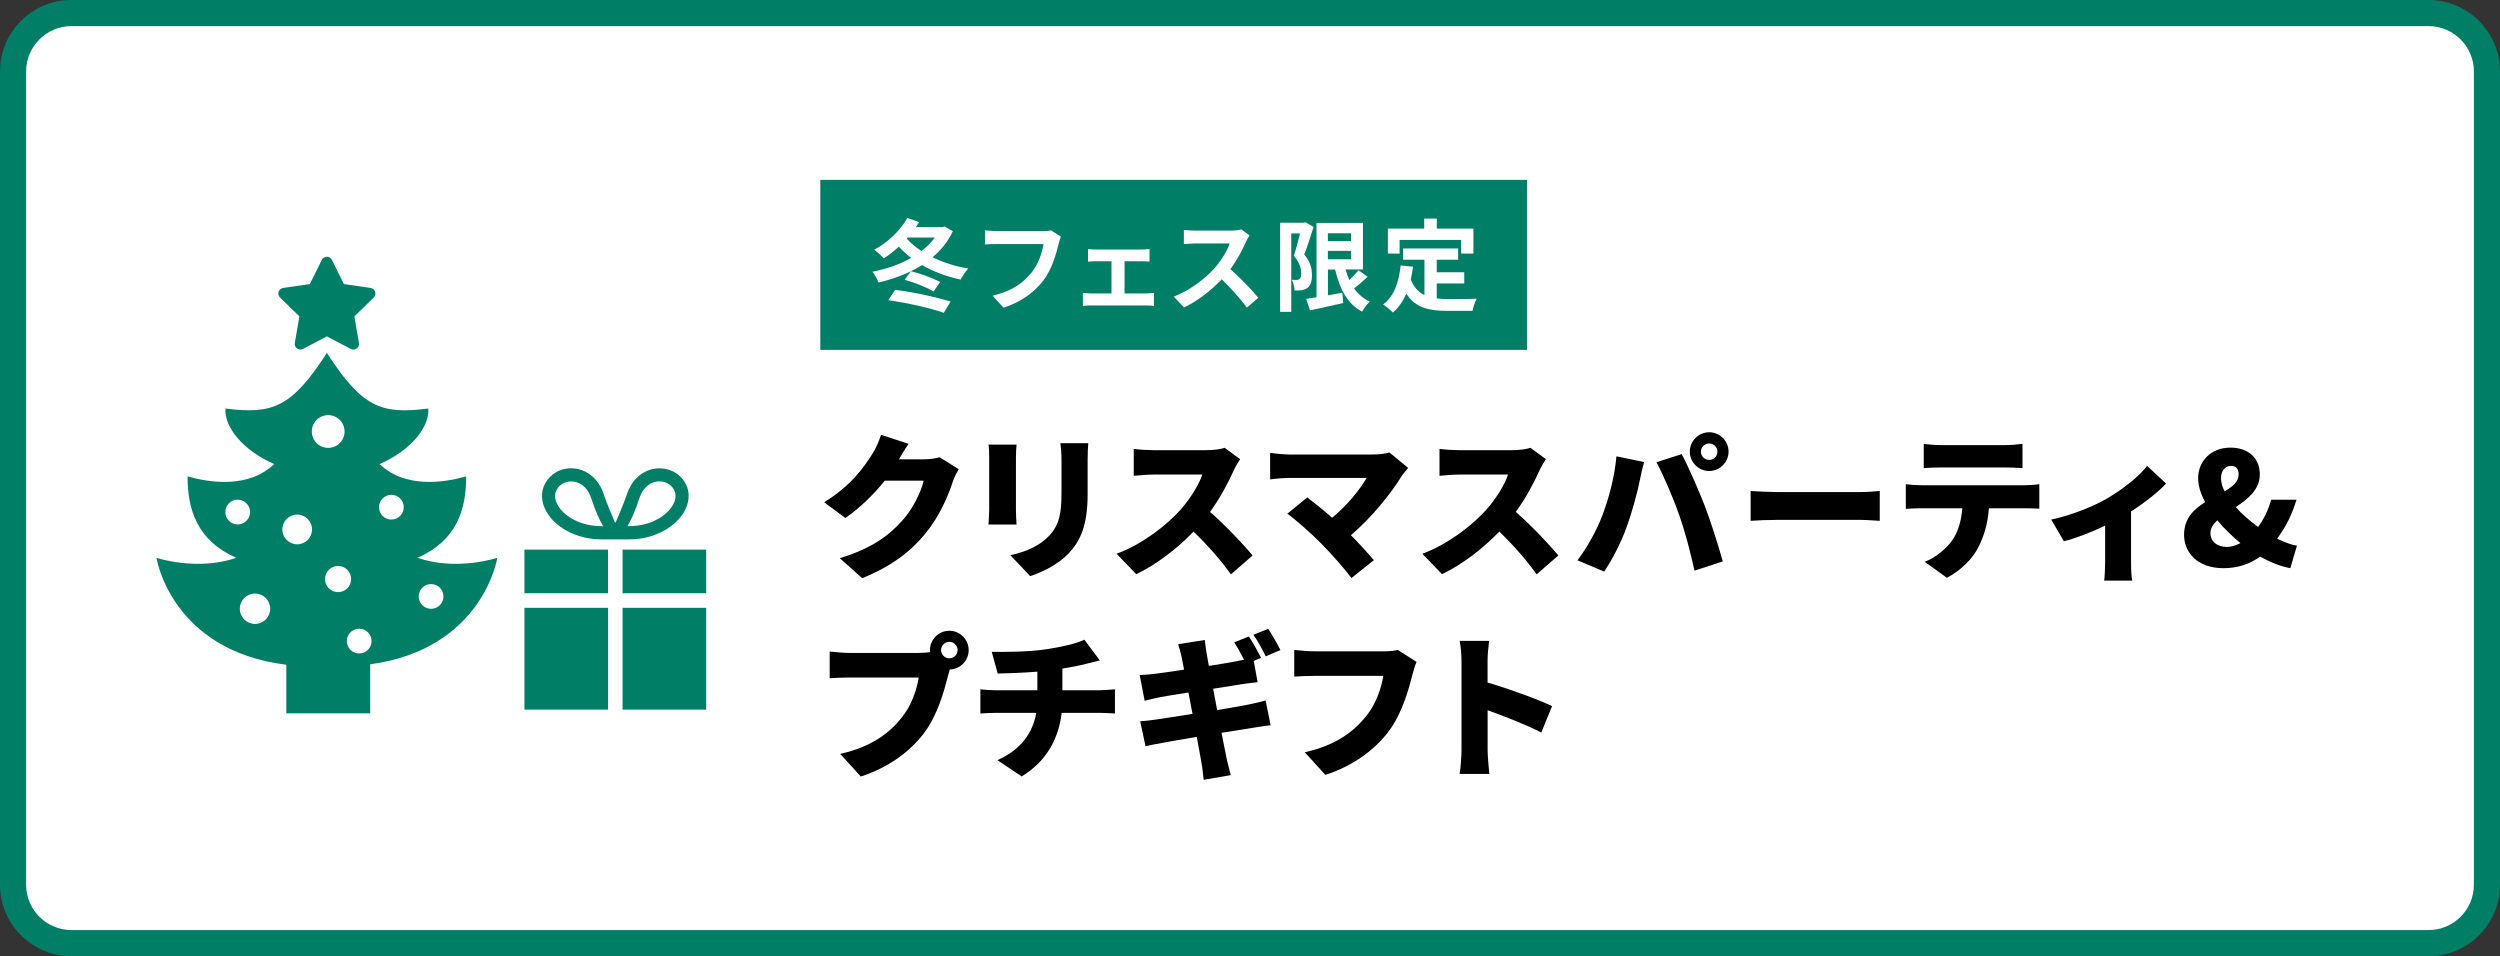
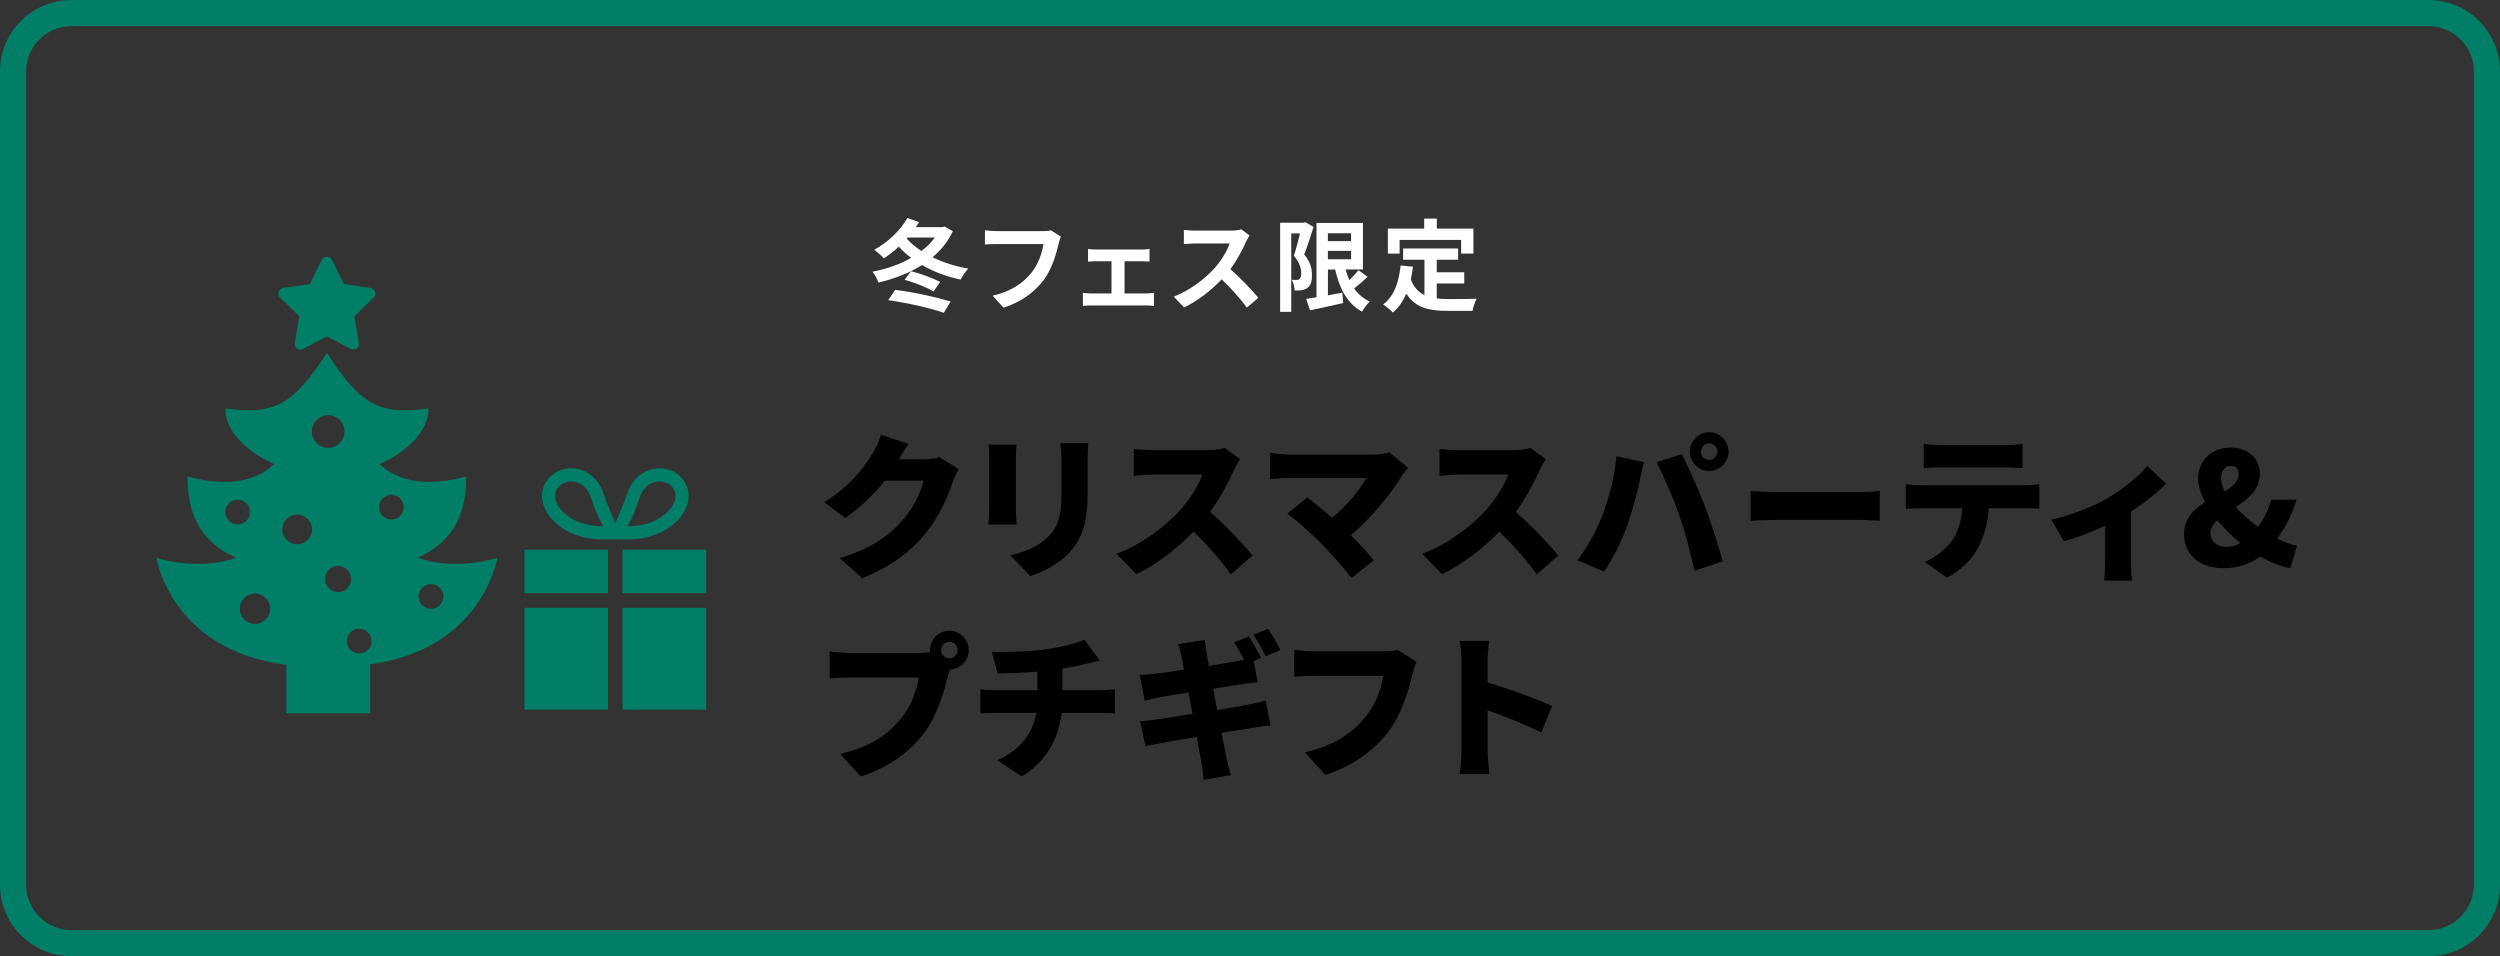
<svg xmlns="http://www.w3.org/2000/svg" id="_レイヤー_1" width="400" height="153" viewBox="0 0 400 153">
  <rect x="0" y="0" width="400" height="153" fill="#333333" stroke="none" />
  <defs>
    <style>.cls-1{fill:#fff;}.cls-2{fill:#007e66;}</style>
  </defs>
-   <rect class="cls-1" x="2.09" y="2.09" width="395.82" height="148.81" rx="9.34" ry="9.34" />
  <path class="cls-2" d="M388.57,4.18c4,0,7.25,3.25,7.25,7.25v130.13c0,4-3.25,7.25-7.25,7.25H11.43c-4,0-7.25-3.25-7.25-7.25V11.43c0-4,3.25-7.25,7.25-7.25h377.14M388.57,0H11.43C5.12,0,0,5.12,0,11.43v130.13c0,6.31,5.12,11.43,11.43,11.43h377.14c6.31,0,11.43-5.12,11.43-11.43V11.43C400,5.12,394.88,0,388.57,0h0Z" />
-   <rect class="cls-2" x="131.25" y="28.78" width="113.07" height="27.2" />
  <path class="cls-1" d="M152.45,37c-.77,1.65-1.89,3.03-3.25,4.16,1.7.83,3.65,1.46,5.73,1.81-.43.43-.96,1.25-1.23,1.76-2.27-.48-4.35-1.26-6.18-2.32-2.07,1.31-4.48,2.21-6.96,2.8-.19-.53-.59-1.31-.96-1.74,2.19-.42,4.35-1.15,6.19-2.21-.72-.54-1.39-1.15-1.98-1.79-.78.72-1.58,1.34-2.38,1.86-.35-.35-1.12-1.06-1.54-1.38,2.1-1.12,4.13-3.04,5.3-5.07l1.86.66c-.16.27-.34.54-.51.8h4.26l.34-.1,1.33.77ZM143.23,46.38c2.96.35,6.51,1.15,8.87,1.86l-1.09,1.81c-2.18-.77-5.91-1.6-8.9-2.02l1.12-1.65ZM145.76,43.4c1.6.38,3.5,1.1,4.66,1.71l-1.04,1.52c-1.1-.64-3.06-1.44-4.64-1.86l1.02-1.38ZM145.07,38.16c.64.74,1.44,1.41,2.37,2,.83-.64,1.55-1.34,2.13-2.15h-4.37l-.13.14Z" />
  <path class="cls-1" d="M169.74,37.86c-.14.32-.27.77-.35,1.12-.37,1.57-1.07,4.05-2.4,5.83-1.46,1.92-3.58,3.51-6.43,4.42l-1.74-1.92c3.17-.74,4.98-2.13,6.27-3.75,1.06-1.33,1.66-3.15,1.87-4.51h-7.46c-.72,0-1.49.03-1.91.06v-2.26c.48.05,1.39.13,1.92.13h7.39c.32,0,.83-.02,1.26-.13l1.57,1.01Z" />
  <path class="cls-1" d="M183.41,46.95c.45,0,.9-.06,1.22-.1v2.1c-.34-.06-.93-.08-1.22-.08h-8.84c-.38,0-.88.02-1.31.08v-2.1c.42.05.91.1,1.31.1h3.27v-5.15h-2.5c-.34,0-.91.03-1.26.06v-2.02c.35.06.91.08,1.26.08h7.33c.38,0,.86-.03,1.25-.08v2.02c-.4-.03-.9-.06-1.25-.06h-2.74v5.15h3.47Z" />
  <path class="cls-1" d="M199.93,37.67c-.13.18-.42.67-.56.99-.54,1.25-1.44,2.96-2.51,4.4,1.58,1.38,3.52,3.43,4.47,4.58l-1.83,1.58c-1.04-1.44-2.53-3.07-4.03-4.53-1.7,1.79-3.83,3.46-6.02,4.5l-1.65-1.73c2.58-.98,5.06-2.91,6.56-4.59,1.06-1.2,2.03-2.79,2.38-3.92h-5.43c-.67,0-1.55.1-1.89.11v-2.27c.43.06,1.41.11,1.89.11h5.63c.71,0,1.34-.1,1.67-.21l1.31.98Z" />
  <path class="cls-1" d="M210.17,36.32c-.45,1.39-.99,3.15-1.49,4.4,1.04,1.23,1.23,2.34,1.23,3.27.02,1.06-.22,1.73-.74,2.08-.26.21-.59.3-.94.37-.32.05-.71.03-1.1.03-.02-.48-.16-1.22-.43-1.7.3.02.54.02.75.02.18,0,.32-.05.46-.14.19-.14.29-.45.29-.9,0-.75-.24-1.74-1.18-2.82.34-1.02.7-2.47.99-3.59h-1.41v12.56h-1.78v-14.26h3.78l.27-.08,1.3.75ZM218.82,44.28c-.69.66-1.47,1.34-2.16,1.87.64.91,1.47,1.63,2.51,2.1-.42.38-.98,1.1-1.23,1.62-2.35-1.25-3.6-3.63-4.32-6.75h-1.15v4.13c.75-.13,1.54-.27,2.3-.42l.14,1.66c-1.84.43-3.81.83-5.31,1.17l-.62-1.84c.48-.06,1.04-.16,1.66-.26v-11.89h7.43v7.44h-2.78c.16.59.37,1.17.61,1.7.53-.51,1.07-1.09,1.44-1.58l1.49,1.06ZM212.46,37.32v1.26h3.71v-1.26h-3.71ZM212.46,41.48h3.71v-1.34h-3.71v1.34Z" />
  <path class="cls-1" d="M229.87,47.75c.58.06,1.18.1,1.82.1.87,0,3.51,0,4.58-.05-.27.46-.58,1.38-.67,1.94h-4c-2.96,0-5.15-.48-6.59-2.77-.53,1.23-1.23,2.26-2.14,3.04-.32-.34-1.12-1.01-1.57-1.3,1.73-1.28,2.51-3.49,2.8-6.23l1.98.19c-.1.72-.21,1.39-.35,2.03.48,1.28,1.23,2.05,2.18,2.51v-5.65h-3.41v-1.81h8.8v1.81h-3.42v2h4.4v1.79h-4.4v2.39ZM223.93,40.58h-1.87v-4h5.81v-1.6h2.02v1.6h5.86v4h-1.97v-2.19h-9.84v2.19Z" />
  <path d="M153.4,75.06c-.32.55-.72,1.3-.97,2.05-.67,2.07-2.02,5.37-4.32,8.2-2.42,2.97-5.45,5.27-10.15,7.2l-3.6-3.2c5.4-1.65,8-3.77,10.12-6.15,1.58-1.75,2.97-4.62,3.3-6.25h-6.22c-1.77,2.22-4,4.37-6.3,5.97l-3.4-2.52c4.42-2.72,6.45-5.72,7.77-7.82.45-.7,1.05-2,1.33-2.97l4.42,1.45c-.58.8-1.17,1.82-1.55,2.47h4.02c.83,0,1.83-.12,2.47-.33l3.07,1.9Z" />
  <path d="M162.65,71.14c-.05.62-.1,1.07-.1,1.97v8.5c0,.62.05,1.67.1,2.32h-4.5c.03-.5.12-1.57.12-2.35v-8.47c0-.47-.02-1.35-.1-1.97h4.47ZM174.12,70.91c-.05.75-.1,1.6-.1,2.7v5.45c0,5.02-1.17,7.52-3.07,9.52-1.67,1.75-4.3,3.02-6.12,3.6l-3.17-3.35c2.6-.57,4.65-1.5,6.15-3.05,1.67-1.77,2.03-3.55,2.03-7v-5.17c0-1.1-.08-1.95-.18-2.7h4.47Z" />
  <path d="M198.4,73.49c-.22.32-.75,1.2-1.02,1.82-.82,1.85-2.15,4.35-3.77,6.6,2.42,2.1,5.42,5.27,6.8,6.97l-3.47,3.02c-1.6-2.27-3.72-4.67-5.97-6.85-2.62,2.72-5.9,5.25-9.17,6.82l-3.15-3.27c4.05-1.47,8-4.55,10.22-7.02,1.62-1.85,2.97-4.05,3.5-5.65h-7.77c-1.12,0-2.5.15-3.2.2v-4.3c.88.12,2.47.2,3.2.2h8.35c1.25,0,2.42-.17,3-.38l2.47,1.82Z" />
  <path d="M225.32,74.86c-.4.48-.75.85-.98,1.2-1.77,2.92-5,6.87-8.2,9.57,1.35,1.35,2.7,2.85,3.67,4l-3.57,2.85c-1.1-1.47-3.25-3.9-4.9-5.57-1.45-1.45-3.8-3.6-5.37-4.72l3.2-2.6c1.05.8,2.5,1.95,3.97,3.25,2.38-1.95,4.4-4.45,5.52-6.37h-12.37c-1.03,0-2.52.15-3.07.23v-4.25c.65.12,2.22.27,3.07.27h13.27c1.12,0,2.12-.12,2.75-.32l3,2.47Z" />
  <path d="M247.32,73.49c-.22.32-.75,1.2-1.02,1.82-.82,1.85-2.15,4.35-3.77,6.6,2.42,2.1,5.42,5.27,6.8,6.97l-3.47,3.02c-1.6-2.27-3.72-4.67-5.97-6.85-2.62,2.72-5.9,5.25-9.17,6.82l-3.15-3.27c4.05-1.47,8-4.55,10.22-7.02,1.62-1.85,2.97-4.05,3.5-5.65h-7.77c-1.12,0-2.5.15-3.2.2v-4.3c.88.12,2.47.2,3.2.2h8.35c1.25,0,2.42-.17,3-.38l2.47,1.82Z" />
  <path d="M258.63,73.01l4.42.92c-.22.8-.58,2.3-.67,2.87-.35,1.87-1.27,5.15-2.05,7.35-.87,2.5-2.42,5.5-3.67,7.3l-4.27-1.8c1.55-2.02,3.05-4.75,3.92-7.02,1.12-2.9,2.02-6.27,2.32-9.62ZM265.02,73.96l4.05-1.3c1.08,2,2.85,6.07,3.72,8.35.82,2.15,2.15,6.22,2.85,8.82l-4.52,1.47c-.72-3.2-1.5-6.22-2.47-8.95-.92-2.65-2.57-6.47-3.62-8.4ZM273.47,69.16c1.7,0,3.1,1.4,3.1,3.1s-1.4,3.1-3.1,3.1-3.1-1.4-3.1-3.1,1.4-3.1,3.1-3.1ZM273.47,73.59c.72,0,1.32-.6,1.32-1.32s-.6-1.32-1.32-1.32-1.33.6-1.33,1.32.6,1.32,1.33,1.32Z" />
  <path d="M280.1,78.56c1,.08,3.1.17,4.32.17h13.27c1.12,0,2.35-.12,3.07-.17v4.77c-.65-.02-2.05-.15-3.07-.15h-13.27c-1.42,0-3.3.07-4.32.15v-4.77Z" />
  <path d="M323.82,77.64c.52,0,1.77-.05,2.47-.17v3.92c-.67-.05-1.72-.07-2.47-.07h-5.6c-.17,2.5-.8,4.47-1.65,6.17-.85,1.77-2.8,3.8-5.07,4.95l-3.55-2.55c1.67-.62,3.42-2.05,4.42-3.45.97-1.45,1.45-3.17,1.6-5.12h-6.52c-.72,0-1.82.05-2.52.1v-3.95c.77.1,1.75.17,2.52.17h16.37ZM310.7,74.79c-.88,0-2.07.05-2.9.1v-3.87c.85.12,2.05.2,2.9.2h10c.92,0,1.97-.08,2.9-.2v3.87c-.92-.05-1.95-.1-2.9-.1h-10Z" />
  <path d="M346.57,77.36c-1.17,1.3-3.32,3-5.6,4.47v8.07c0,.95.03,2.45.2,3h-4.5c.08-.55.15-2.05.15-3v-5.8c-2.17,1.05-4.77,2.05-6.6,2.5l-2.02-3.47c3.25-.67,6.97-2.22,8.92-3.37,2.57-1.5,5.17-3.57,6.42-5.22l3.02,2.82Z" />
  <path d="M366.47,90.91c-1.55-.27-3.22-.95-4.85-1.85-1.57,1.15-3.55,1.85-5.87,1.85-4.17,0-6.3-2.52-6.3-5.35,0-2.6,1.57-4.1,3.37-5.22-.72-1.35-1.12-2.65-1.12-3.82,0-2.65,1.97-4.9,5.17-4.9,2.85,0,4.7,1.67,4.7,4.27,0,2.45-1.9,3.95-3.85,5.25,1.02,1.15,2.27,2.22,3.57,3.17.9-1.2,1.62-2.65,2.1-4.35h4.05c-.68,2.25-1.67,4.32-3.1,6.22,1.15.57,2.25,1,3.17,1.12l-1.05,3.6ZM356.3,87.51c.7,0,1.45-.23,2.17-.62-1.37-1.1-2.62-2.35-3.7-3.65-.65.62-1.1,1.27-1.1,2.05,0,1.32,1.03,2.22,2.62,2.22ZM355.93,78.61c1.27-.75,2.25-1.52,2.25-2.72,0-.85-.4-1.35-1.22-1.35-.88,0-1.6.72-1.6,1.97,0,.65.2,1.37.58,2.1Z" />
  <path d="M147.02,104.46c.42,0,1.12-.02,1.8-.12-.03-.1-.03-.22-.03-.32,0-1.7,1.4-3.1,3.1-3.1s3.1,1.4,3.1,3.1-1.37,3.05-3.02,3.1c-.12.38-.22.75-.3,1.05-.6,2.35-1.62,6.15-3.77,9.05-2.25,3.02-5.77,5.6-10.17,7.02l-3.3-3.62c5.02-1.12,7.85-3.32,9.82-5.77,1.6-1.97,2.42-4.45,2.75-6.45h-11c-1.22,0-2.6.07-3.25.12v-4.27c.77.1,2.42.22,3.25.22h11.02ZM153.22,104.01c0-.73-.6-1.32-1.32-1.32s-1.33.6-1.33,1.32.6,1.32,1.33,1.32,1.32-.6,1.32-1.32Z" />
  <path d="M175.97,110.44c.53,0,1.85-.1,2.42-.15v3.87c-.75-.05-1.62-.1-2.35-.1h-6.17c-.48,3.97-2.28,7.65-6.4,10.17l-3.88-2.6c3.7-1.67,5.62-4.25,6.22-7.57h-6.55c-.75,0-1.72.05-2.4.1v-3.87c.75.08,1.57.15,2.37.15h6.75v-2.97c-2.32.17-4.77.27-6.35.3l-.95-3.47c1.92.02,5.82.02,8.6-.4,2.65-.4,4.95-.92,6.22-1.55l2.47,3.32c-1.02.25-1.77.45-2.22.55-1.17.3-2.45.55-3.77.75v3.47h5.97Z" />
  <path d="M194.75,113.61c2.07-.35,3.95-.67,5-.88.97-.2,2.02-.45,2.75-.65l.8,3.97c-.75.05-1.9.25-2.85.4-1.1.18-2.95.48-5,.8.35,1.82.65,3.37.83,4.22.17.75.42,1.67.65,2.55l-4.35.75c-.12-.98-.17-1.87-.33-2.62-.12-.77-.42-2.35-.77-4.25-2.37.4-4.52.77-5.55.97-1.12.2-2.07.38-2.65.52l-.85-4c.7-.02,1.95-.17,2.8-.3,1.1-.17,3.22-.5,5.57-.87l-.65-3.42c-2.08.32-3.87.62-4.55.75-.9.18-1.6.35-2.45.58l-.8-4.12c.88-.05,1.67-.1,2.45-.2.8-.1,2.6-.35,4.65-.67l-.4-2.07c-.17-.75-.35-1.38-.55-2l4.27-.67c.08.5.15,1.42.28,2.05.05.38.2,1.12.37,2.1,1.92-.3,3.62-.6,4.42-.75.35-.07.77-.15,1.2-.25-.47-.92-1.05-2-1.57-2.77l2.35-.95c.62.92,1.5,2.55,1.95,3.42l-1.17.5.62,3.4c-.65.05-1.8.23-2.6.33l-4.52.72.65,3.42ZM202.52,105.01c-.5-1.02-1.3-2.5-1.97-3.45l2.35-.95c.65.95,1.55,2.55,1.97,3.4l-2.35,1Z" />
  <path d="M226.65,105.91c-.27.55-.5,1.45-.65,2-.6,2.35-1.62,6.15-3.77,9.05-2.25,3.02-5.77,5.6-10.17,7.02l-3.3-3.62c5.02-1.12,7.85-3.32,9.82-5.77,1.6-1.97,2.42-4.45,2.75-6.45h-11c-1.22,0-2.6.07-3.25.12v-4.27c.78.1,2.42.22,3.25.22h11.02c.55,0,1.53-.02,2.3-.22l3,1.92Z" />
  <path d="M246.62,117.21c-2.52-1.3-5.95-2.62-8.6-3.57v6.42c0,.67.15,2.65.27,3.77h-4.75c.17-1.08.3-2.75.3-3.77v-14.27c0-1-.1-2.3-.3-3.25h4.72c-.1.95-.25,2.05-.25,3.25v3.42c3.37.97,8.22,2.75,10.32,3.77l-1.72,4.22Z" />
  <path class="cls-2" d="M104.41,85.7c1.71-.56,3.13-1.48,4.14-2.58.5-.55.91-1.15,1.19-1.79.28-.63.44-1.31.44-1.99,0-.45-.07-.9-.22-1.34-.17-.49-.41-.93-.71-1.31-.45-.57-1.03-1.02-1.67-1.31-.64-.3-1.35-.45-2.06-.45-.53,0-1.06.08-1.58.25-.78.26-1.53.71-2.16,1.37-.63.66-1.14,1.52-1.48,2.55-.44,1.35-1.75,4.4-1.79,4.48h-.12c-.04-.07-1.35-3.13-1.79-4.48-.22-.69-.52-1.3-.89-1.83-.55-.79-1.23-1.38-1.98-1.77-.75-.39-1.56-.58-2.34-.58-.96,0-1.89.27-2.68.8-.39.26-.75.59-1.05.97-.3.38-.55.82-.72,1.31-.15.44-.22.89-.22,1.34,0,.45.07.9.2,1.34.23.77.64,1.49,1.19,2.16.82,1,1.97,1.85,3.35,2.47,1.38.61,3.02.99,4.82.99,1.02,0,2.14,0,2.18,0,.04,0,1.16,0,2.18,0,1.37,0,2.65-.21,3.79-.59ZM102.91,78.47c.36-.52.78-.88,1.22-1.11.44-.23.91-.34,1.37-.34.56,0,1.09.16,1.53.45.22.14.41.32.57.52.16.2.29.43.38.69.07.21.11.42.11.65,0,.23-.04.48-.11.74-.14.45-.4.94-.8,1.42-.59.72-1.47,1.39-2.58,1.89-1.11.49-2.45.8-3.97.8-.08,0-.16,0-.24,0,.55-.92,1.22-2.32,1.9-4.43.17-.51.38-.93.62-1.28ZM89.07,80.48c-.18-.4-.26-.79-.26-1.13,0-.23.04-.45.11-.65h0c.09-.26.22-.49.38-.7.24-.3.55-.54.91-.71.36-.17.77-.26,1.18-.26.31,0,.62.05.92.15.46.15.9.42,1.3.83.4.41.75.98,1,1.75.69,2.11,1.35,3.51,1.9,4.43-.08,0-.16,0-.24,0-1.15,0-2.21-.18-3.14-.48-1.39-.46-2.5-1.2-3.24-2-.37-.4-.65-.82-.82-1.23Z" />
  <polygon class="cls-2" points="99.61 87.94 99.61 94.92 112.99 94.92 112.99 94.82 112.99 92.53 112.99 87.94 99.61 87.94" />
  <polygon class="cls-2" points="83.91 92.53 83.91 94.82 83.91 94.92 97.28 94.92 97.28 87.94 83.91 87.94 83.91 92.53" />
  <rect class="cls-2" x="99.61" y="97.25" width="13.38" height="16.29" />
  <rect class="cls-2" x="83.91" y="97.25" width="13.38" height="16.29" />
  <path class="cls-2" d="M47.9,50.62l-.73,4.26c-.06.34.08.68.36.88.28.2.65.23.95.07l3.82-2.01,3.82,2.01c.3.16.67.13.95-.07.28-.2.42-.54.36-.88l-.73-4.26,3.09-3.01c.25-.24.33-.6.23-.93-.11-.33-.39-.56-.73-.61l-4.27-.62-1.91-3.87c-.15-.31-.47-.5-.81-.5s-.66.2-.81.5l-1.91,3.87-4.27.62c-.34.05-.62.29-.73.61-.11.33-.02.68.23.93l3.09,3.01Z" />
  <path class="cls-2" d="M66.8,89.25c6.28-2.77,7.79-7.7,7.79-13.03-3.46.99-9.74,1.98-13.85-1.97,4.98-2.17,8.01-5.92,7.79-8.89-7.57.99-10.6-.2-16.23-8.89-5.63,8.69-8.66,9.87-16.23,8.89-.22,2.96,2.81,6.71,7.79,8.89-4.11,3.95-10.39,2.96-13.85,1.97,0,5.33,1.52,10.27,7.79,13.03-6.27,2.17-12.77,0-12.77,0,0,0,2.3,14.82,20.78,17.11v7.77h13.42v-7.84c18.07-2.46,20.34-17.04,20.34-17.04,0,0-6.49,2.17-12.77,0ZM36.05,81.93c0-1.09.89-1.98,1.98-1.98s1.98.89,1.98,1.98-.89,1.98-1.98,1.98c-1.1,0-1.98-.89-1.98-1.98ZM40.8,99.83c-1.34,0-2.43-1.09-2.43-2.43s1.09-2.43,2.43-2.43,2.43,1.09,2.43,2.43-1.09,2.43-2.43,2.43ZM47.55,87.09c-1.31,0-2.38-1.07-2.38-2.38s1.07-2.38,2.38-2.38,2.38,1.07,2.38,2.38-1.07,2.38-2.38,2.38ZM49.89,69.04c0-1.45,1.17-2.62,2.62-2.62s2.62,1.17,2.62,2.62-1.17,2.62-2.62,2.62-2.62-1.17-2.62-2.62ZM52,92.65c0-1.16.94-2.1,2.09-2.1s2.09.94,2.09,2.1-.94,2.09-2.09,2.09-2.09-.94-2.09-2.09ZM57.47,104.55c-1.1,0-1.98-.89-1.98-1.98s.89-1.98,1.98-1.98,1.98.89,1.98,1.98c0,1.1-.89,1.98-1.98,1.98ZM62.62,83.13c-1.1,0-1.98-.89-1.98-1.98s.89-1.98,1.98-1.98,1.98.89,1.98,1.98-.89,1.98-1.98,1.98ZM68.97,97.41c-1.1,0-1.98-.89-1.98-1.98s.89-1.98,1.98-1.98,1.98.89,1.98,1.98c0,1.1-.89,1.98-1.98,1.98Z" />
</svg>